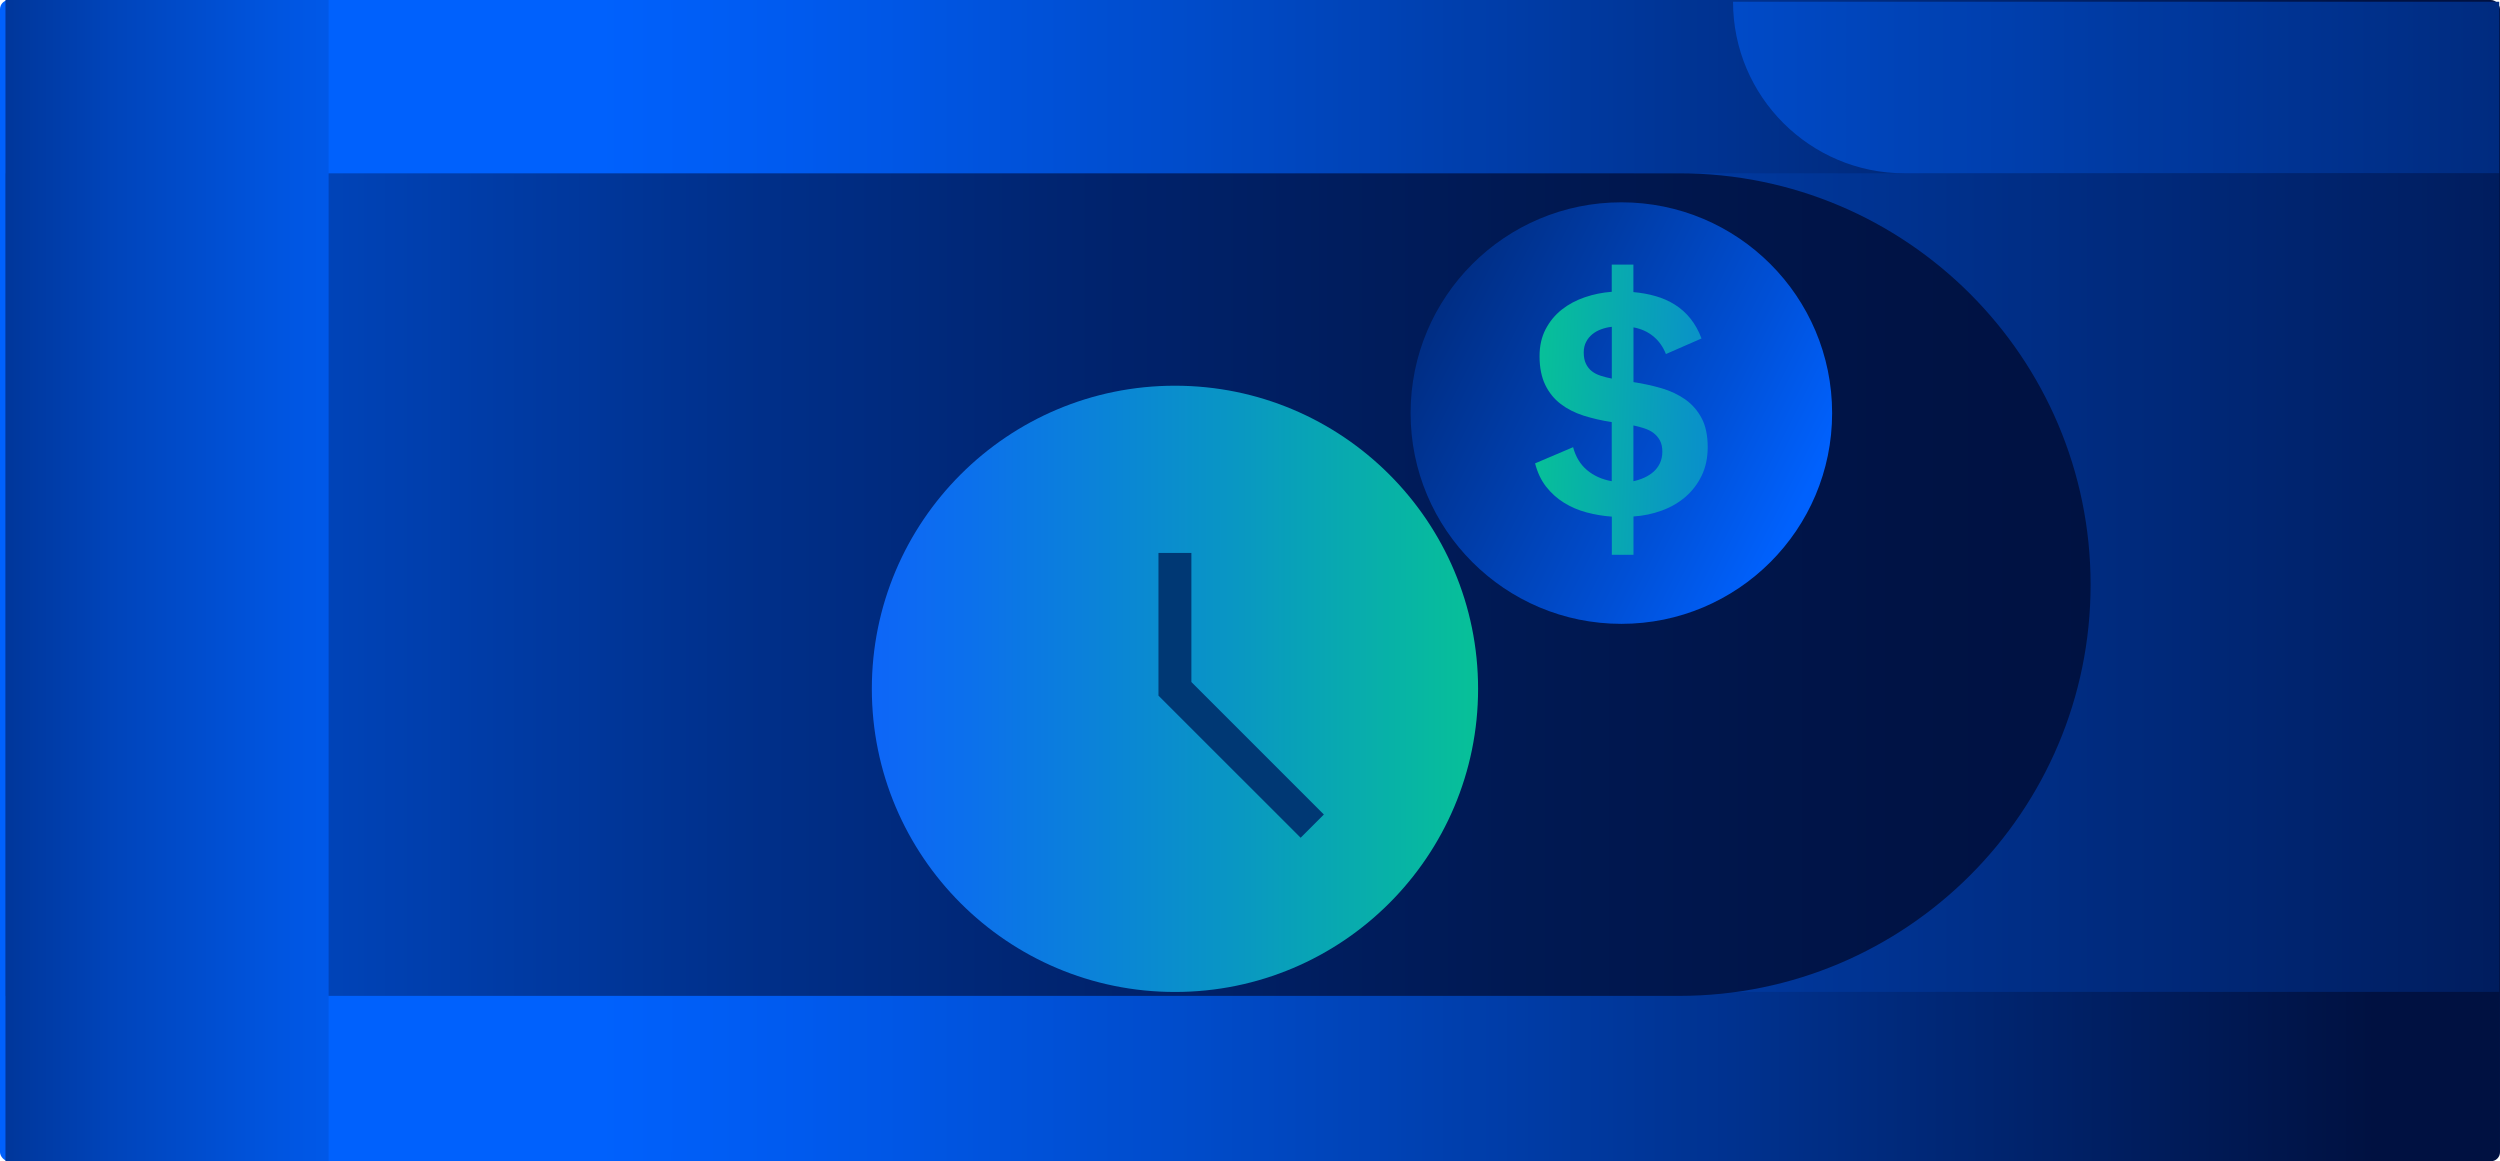
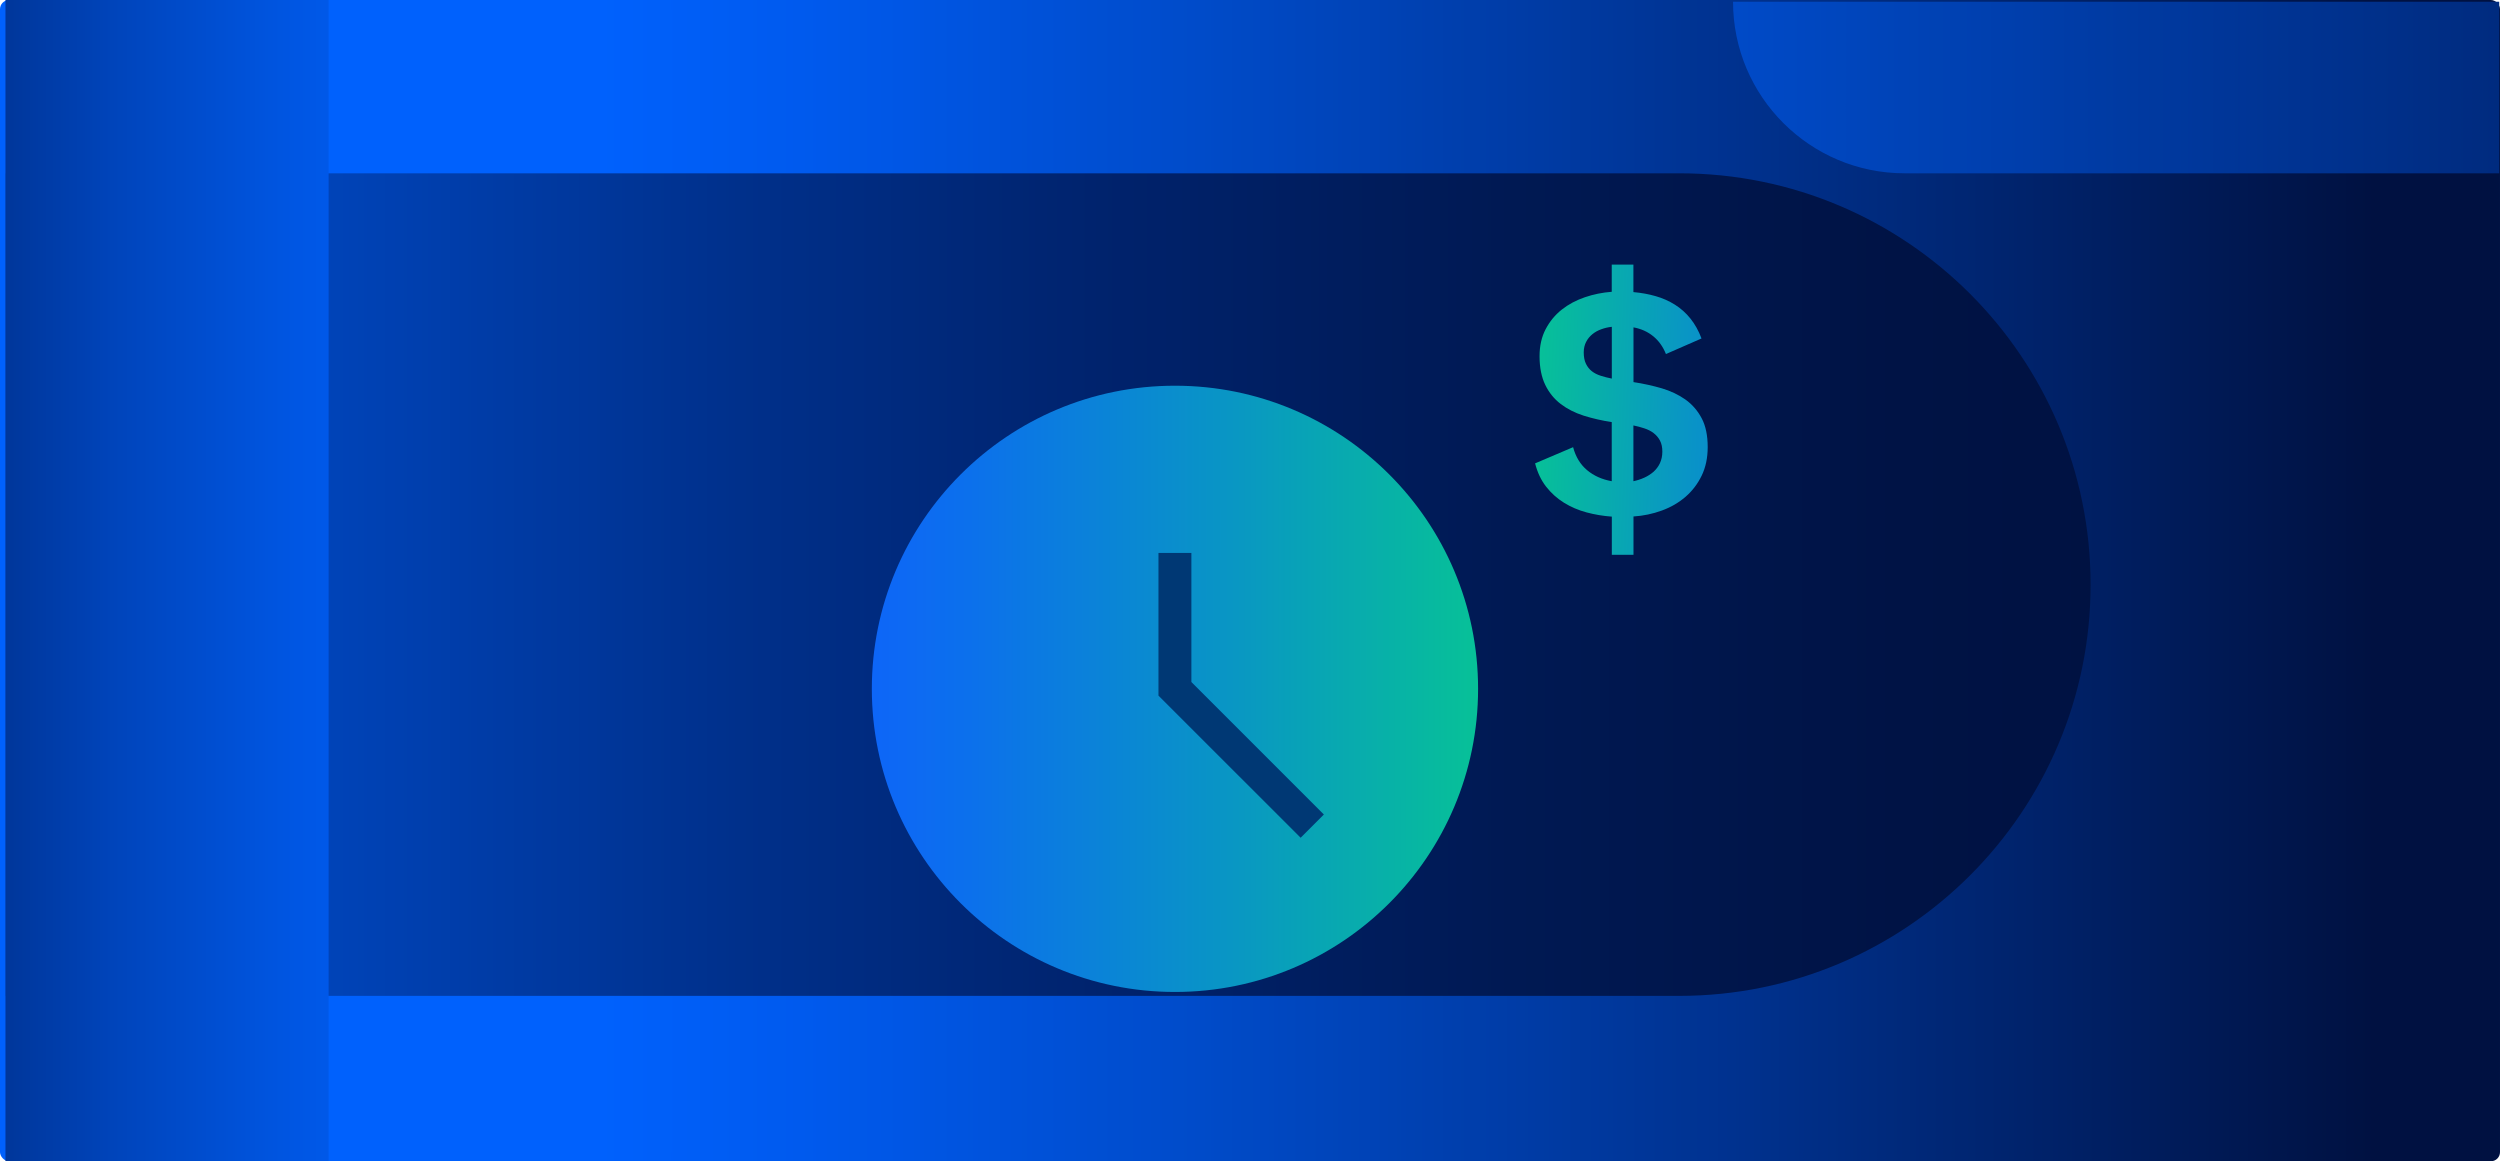
<svg xmlns="http://www.w3.org/2000/svg" xmlns:xlink="http://www.w3.org/1999/xlink" id="Layer_2" data-name="Layer 2" viewBox="0 0 319.67 148.49">
  <defs>
    <style>
      .cls-1 {
        fill: #003874;
      }

      .cls-1, .cls-2, .cls-3, .cls-4, .cls-5, .cls-6, .cls-7, .cls-8, .cls-9 {
        stroke-width: 0px;
      }

      .cls-2 {
        fill: url(#linear-gradient);
      }

      .cls-3 {
        fill: url(#linear-gradient-4);
      }

      .cls-4 {
        fill: url(#linear-gradient-2);
      }

      .cls-5 {
        fill: url(#linear-gradient-3);
      }

      .cls-6 {
        fill: url(#linear-gradient-8);
      }

      .cls-7 {
        fill: url(#linear-gradient-7);
      }

      .cls-8 {
        fill: url(#linear-gradient-5);
      }

      .cls-9 {
        fill: url(#linear-gradient-6);
      }
    </style>
    <linearGradient id="linear-gradient" x1="0" y1="74.24" x2="319.67" y2="74.24" gradientUnits="userSpaceOnUse">
      <stop offset=".24" stop-color="#0061fd" />
      <stop offset=".32" stop-color="#005aee" />
      <stop offset=".48" stop-color="#004bc9" />
      <stop offset=".7" stop-color="#00318d" />
      <stop offset=".95" stop-color="#001141" />
    </linearGradient>
    <linearGradient id="linear-gradient-2" x1="-279.61" y1="74.5" x2="421.03" y2="74.5" gradientUnits="userSpaceOnUse">
      <stop offset=".51" stop-color="#0061fd" />
      <stop offset=".7" stop-color="#003ba4" />
      <stop offset=".86" stop-color="#001c5c" />
      <stop offset=".93" stop-color="#001141" />
    </linearGradient>
    <linearGradient id="linear-gradient-3" x1="-392.38" y1="74.75" x2="313.34" y2="74.75" gradientUnits="userSpaceOnUse">
      <stop offset=".51" stop-color="#0061fd" />
      <stop offset=".54" stop-color="#0057e7" />
      <stop offset=".62" stop-color="#0042b5" />
      <stop offset=".69" stop-color="#00308b" />
      <stop offset=".76" stop-color="#00226b" />
      <stop offset=".83" stop-color="#001953" />
      <stop offset=".9" stop-color="#001345" />
      <stop offset=".95" stop-color="#001141" />
    </linearGradient>
    <linearGradient id="linear-gradient-4" x1="-165.74" y1="11.19" x2="454.67" y2="11.19" xlink:href="#linear-gradient-2" />
    <linearGradient id="linear-gradient-5" x1="3622.89" y1="74.24" x2="3844.65" y2="74.24" gradientTransform="translate(-2832.85 148.49) scale(.76 -1)" gradientUnits="userSpaceOnUse">
      <stop offset=".37" stop-color="#0061fd" />
      <stop offset=".43" stop-color="#005df4" />
      <stop offset=".52" stop-color="#0054de" />
      <stop offset=".64" stop-color="#0044ba" />
      <stop offset=".77" stop-color="#002e87" />
      <stop offset=".92" stop-color="#001347" />
      <stop offset=".93" stop-color="#001141" />
    </linearGradient>
    <linearGradient id="linear-gradient-6" x1="313.54" y1="106.32" x2="88.4" y2="-7.06" gradientUnits="userSpaceOnUse">
      <stop offset=".37" stop-color="#0061fd" />
      <stop offset=".43" stop-color="#0050d7" />
      <stop offset=".51" stop-color="#003da9" />
      <stop offset=".58" stop-color="#002d83" />
      <stop offset=".66" stop-color="#002166" />
      <stop offset=".74" stop-color="#001851" />
      <stop offset=".81" stop-color="#001245" />
      <stop offset=".88" stop-color="#001141" />
    </linearGradient>
    <linearGradient id="linear-gradient-7" x1="213.17" y1="88.08" x2="73.54" y2="88.08" gradientUnits="userSpaceOnUse">
      <stop offset=".12" stop-color="#06cb8d" />
      <stop offset=".4" stop-color="#0996c4" />
      <stop offset=".64" stop-color="#0c70ec" />
      <stop offset=".76" stop-color="#0e62fc" />
    </linearGradient>
    <linearGradient id="linear-gradient-8" x1="181.8" y1="51.4" x2="265.19" y2="54.63" xlink:href="#linear-gradient-7" />
  </defs>
  <g id="Layer_1-2" data-name="Layer 1">
    <g>
      <rect class="cls-2" y="0" width="319.67" height="148.49" rx="1.17" ry="1.17" />
-       <rect class="cls-4" x="208.93" y="22.16" width="110.64" height="104.67" />
      <path class="cls-5" d="M.7,22.16h214.03c29.03,0,52.59,23.57,52.59,52.59h0c0,29.03-23.57,52.59-52.59,52.59H.7V22.16h0Z" />
      <path class="cls-3" d="M221.6.22h97.97v21.94h-76.03c-12.11,0-21.94-9.83-21.94-21.94h0Z" />
      <rect class="cls-8" x=".7" width="41.32" height="148.49" transform="translate(42.72 148.49) rotate(180)" />
      <g>
-         <circle class="cls-9" cx="207.32" cy="52.82" r="26.95" />
        <g>
          <circle class="cls-7" cx="150.24" cy="88.08" r="38.76" />
          <polygon class="cls-1" points="166.31 107.12 148.13 88.95 148.13 70.7 152.34 70.7 152.34 87.21 169.28 104.15 166.31 107.12" />
        </g>
        <path class="cls-6" d="M206.09,66.06c-1.1-.08-2.17-.26-3.22-.54s-2.02-.7-2.89-1.24c-.87-.54-1.63-1.22-2.28-2.05-.64-.82-1.11-1.81-1.41-2.98l4.86-2.07c.33,1.24.93,2.22,1.79,2.94.86.72,1.91,1.19,3.15,1.41v-7.56c-1.28-.19-2.47-.47-3.59-.82-1.12-.36-2.09-.85-2.93-1.49-.84-.64-1.5-1.45-1.98-2.44-.48-.99-.73-2.22-.73-3.68,0-1.31.26-2.46.78-3.45s1.2-1.82,2.06-2.5,1.84-1.2,2.95-1.58c1.11-.38,2.26-.61,3.44-.7v-3.48h2.77v3.52c1.01.09,1.96.26,2.85.52.89.25,1.71.62,2.46,1.09.75.47,1.41,1.06,1.98,1.77s1.05,1.56,1.42,2.55l-4.55,1.99c-.37-.93-.91-1.69-1.62-2.27-.71-.58-1.55-.96-2.53-1.14v7c1.26.19,2.46.46,3.61.79,1.14.34,2.15.82,3.02,1.43.87.62,1.57,1.42,2.09,2.4s.77,2.21.77,3.69c0,1.38-.26,2.6-.77,3.65s-1.2,1.96-2.07,2.71-1.87,1.33-3.02,1.75c-1.15.42-2.36.68-3.63.76v4.9h-2.77v-4.9ZM206.09,41.79c-.46.05-.9.15-1.33.31-.43.15-.81.36-1.14.63-.33.27-.6.59-.8.98-.2.38-.31.83-.31,1.34,0,.59.09,1.07.28,1.46.19.39.44.71.76.96.32.25.7.44,1.14.58.44.14.91.26,1.41.36v-6.62ZM208.86,61.53c.48-.1.95-.25,1.39-.45.44-.2.83-.45,1.18-.75.34-.31.62-.67.82-1.1.2-.43.31-.92.31-1.48s-.1-1.03-.3-1.41c-.2-.38-.47-.69-.8-.95s-.73-.46-1.18-.61c-.45-.15-.92-.28-1.42-.38v7.14Z" />
      </g>
    </g>
  </g>
</svg>